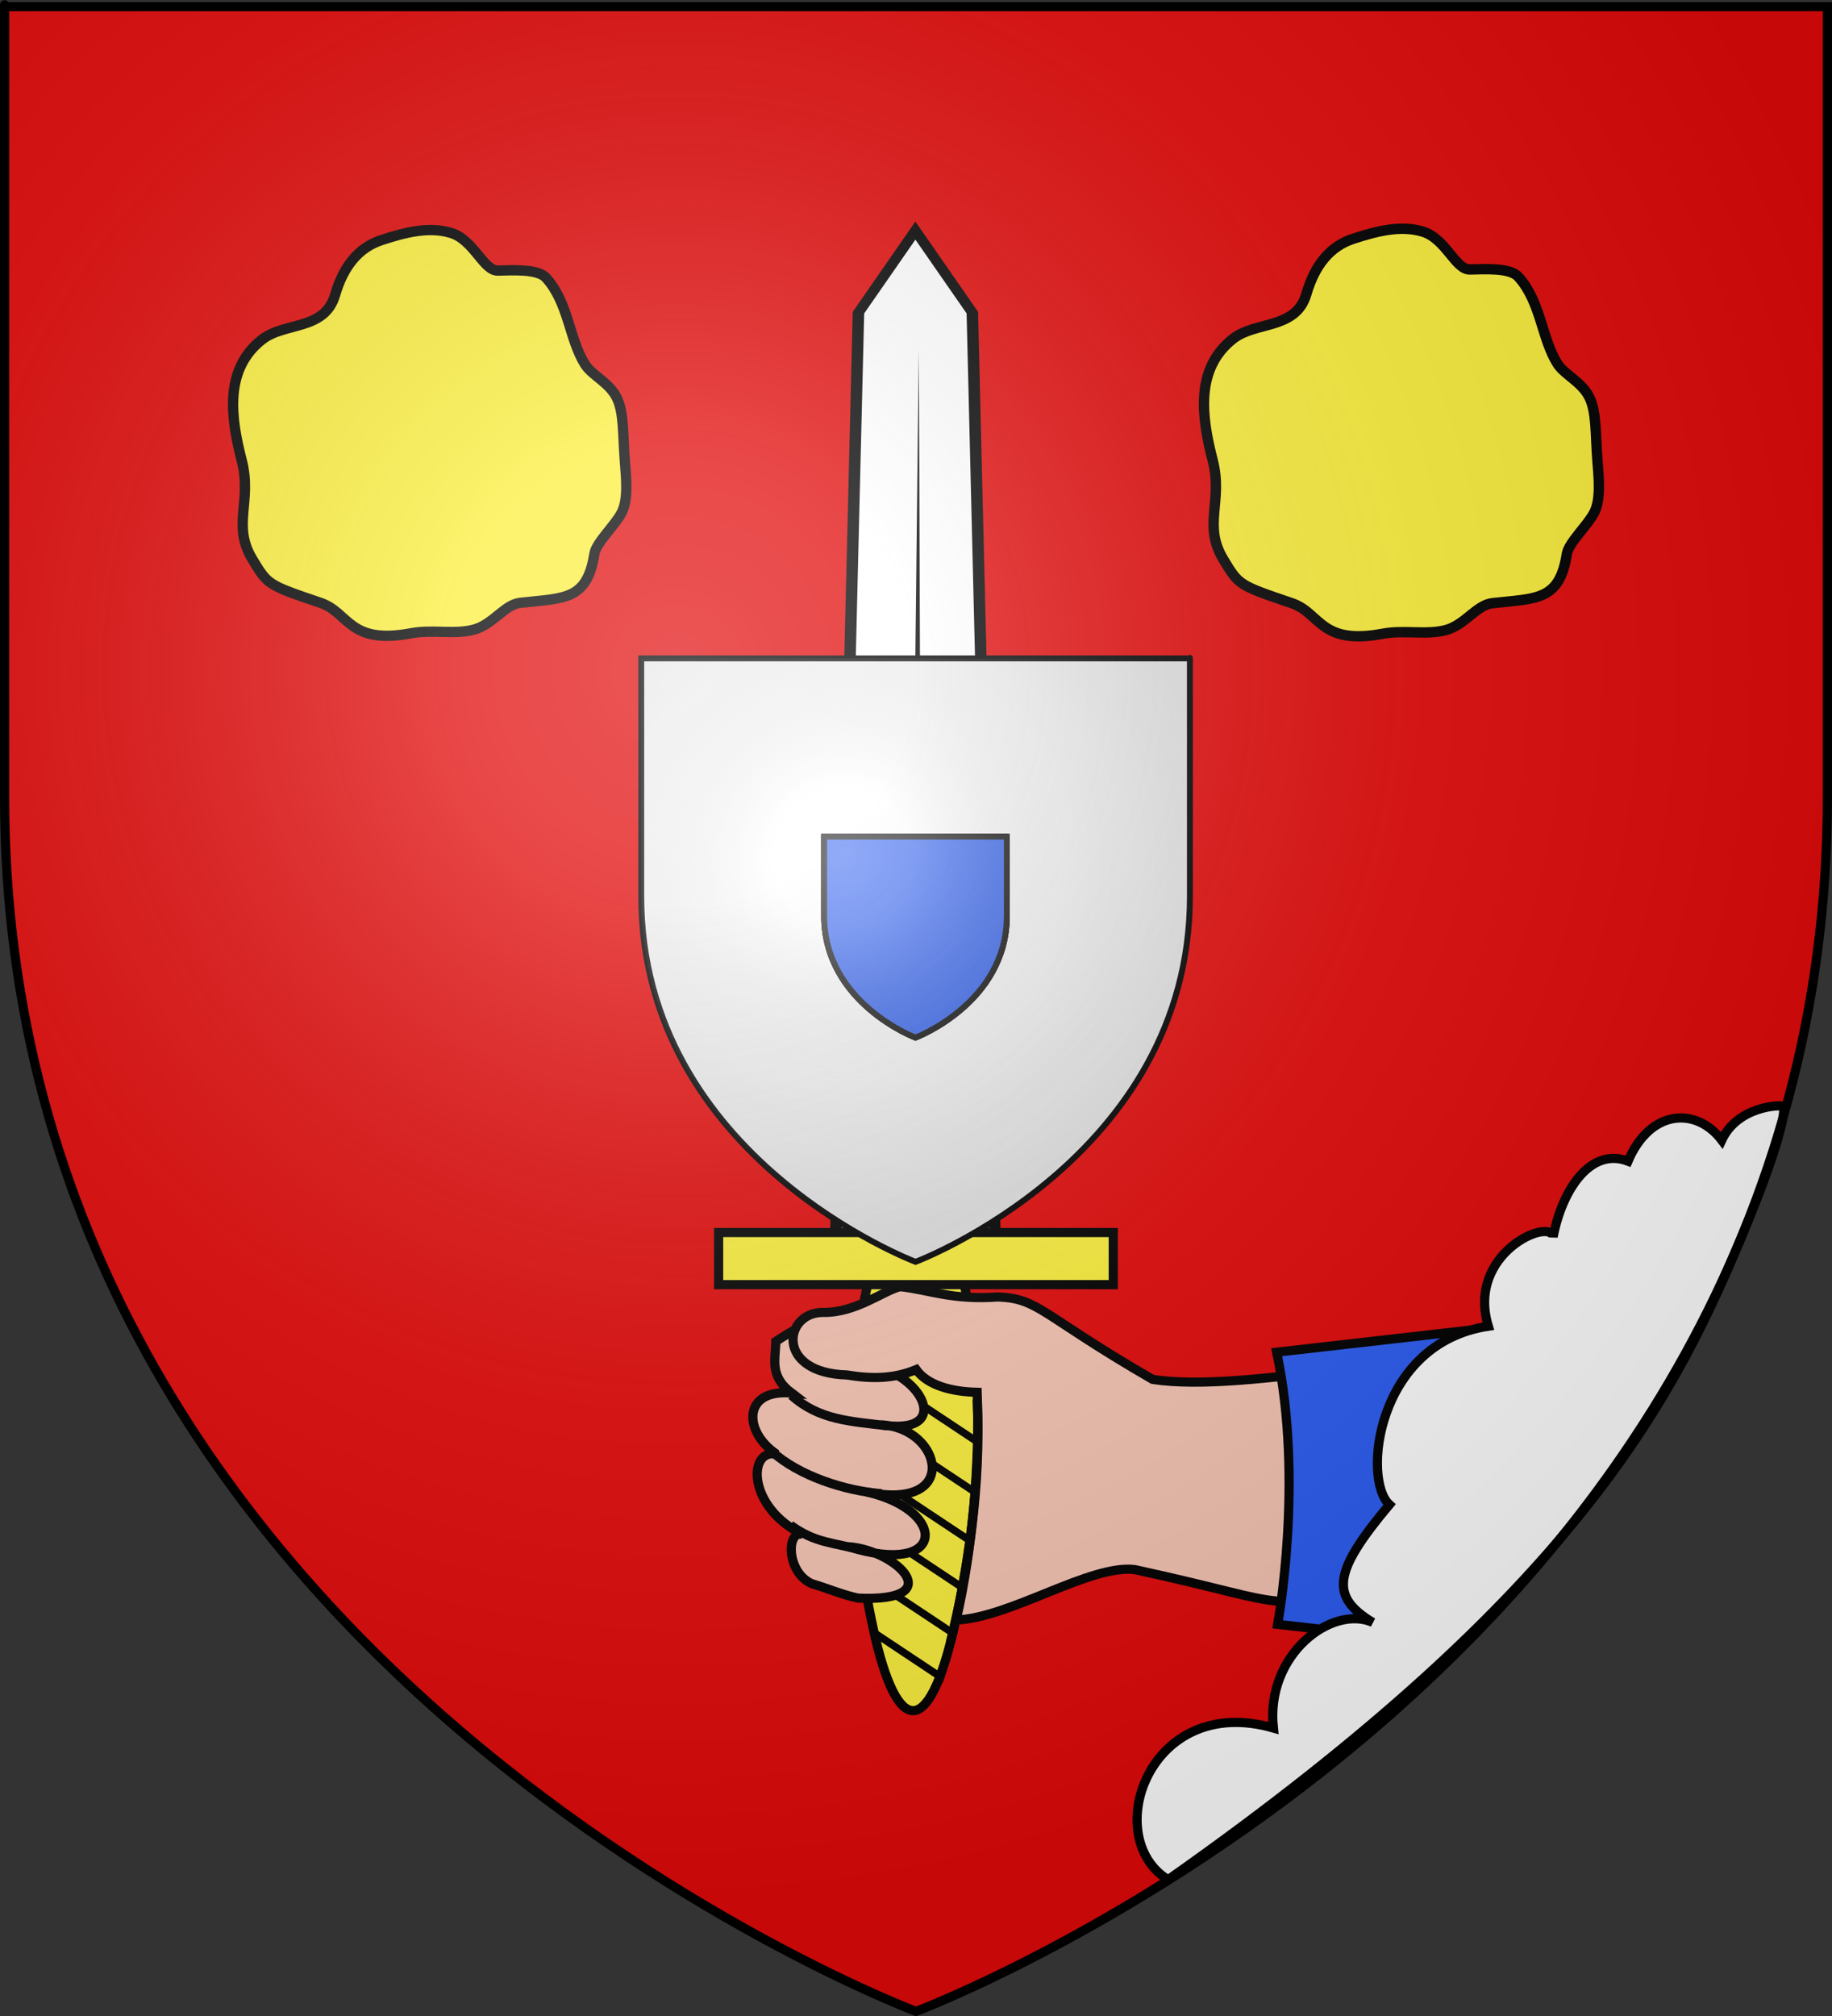
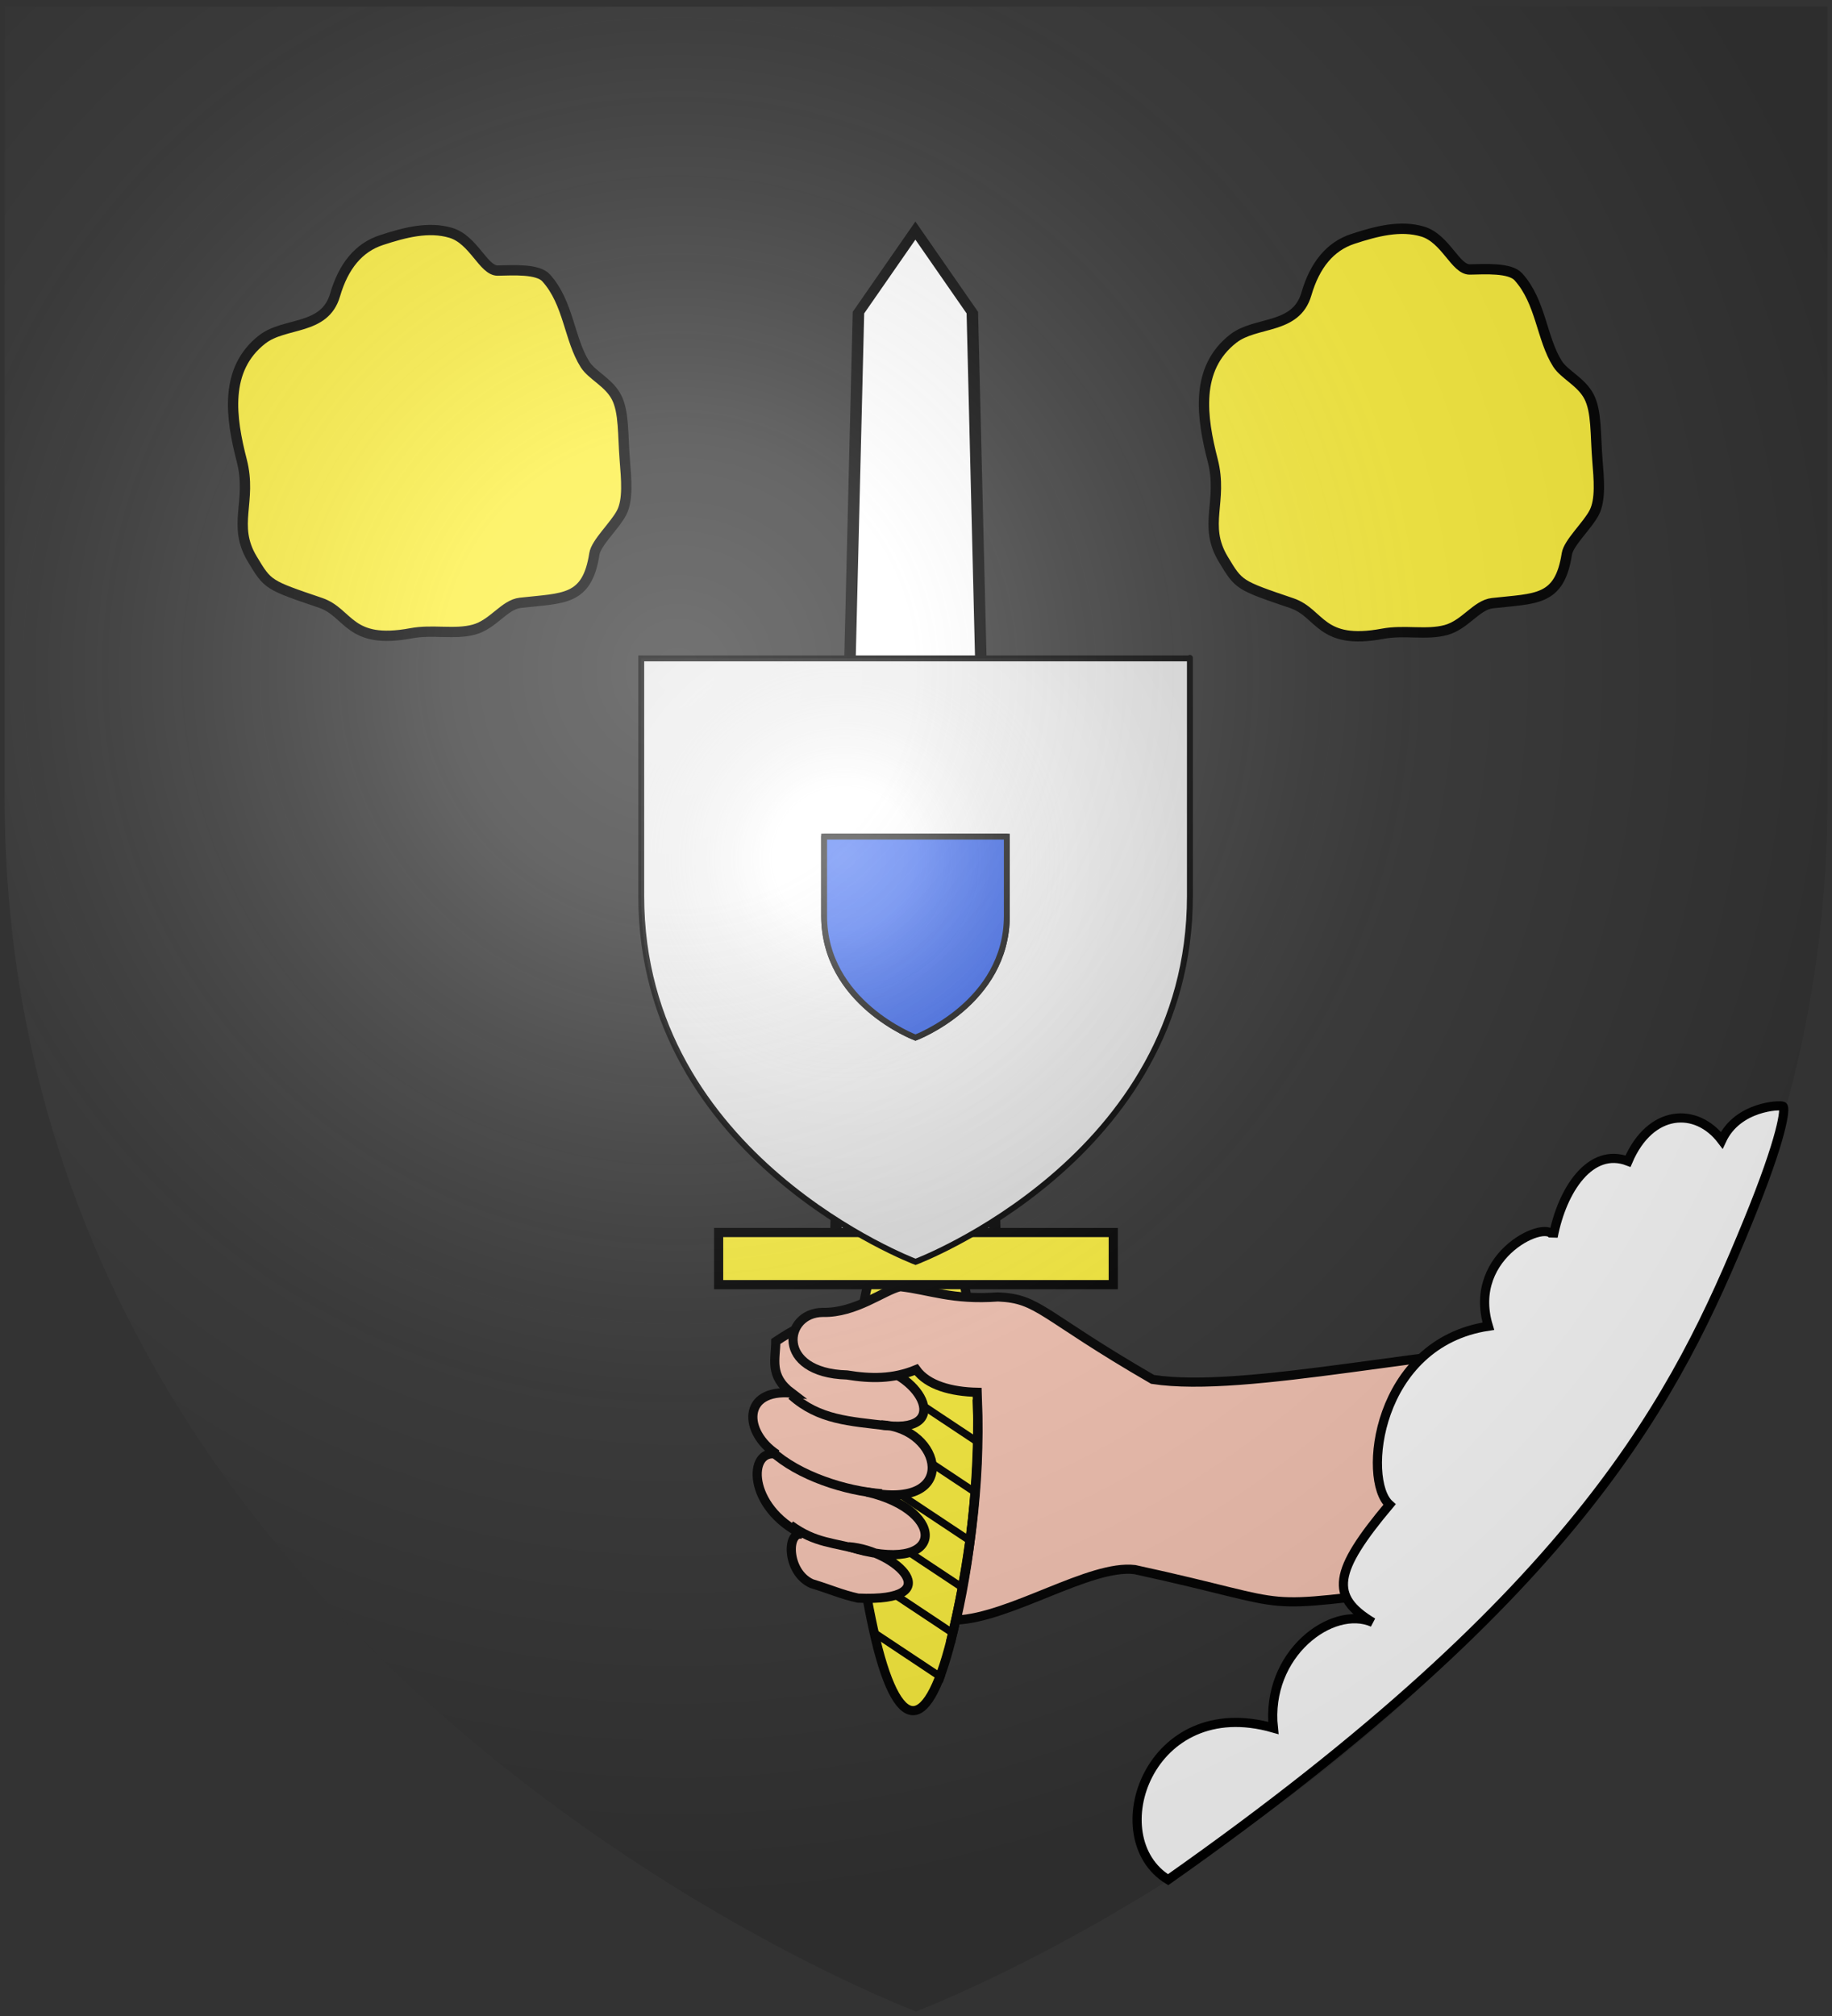
<svg xmlns="http://www.w3.org/2000/svg" xmlns:ns1="http://sodipodi.sourceforge.net/DTD/sodipodi-0.dtd" xmlns:ns2="http://www.inkscape.org/namespaces/inkscape" xmlns:xlink="http://www.w3.org/1999/xlink" height="660" width="600" version="1.0" id="svg2" ns1:version="0.32" ns2:version="0.45.1" ns1:docname="Blason Velaine-sous-Amance 54.svg" ns1:docbase="C:\Users\Axel\Pictures\Wikipedia (Blasons)\Blasons" ns2:export-filename="/Users/olivier/Desktop/Blason Rouge/Blason_Vide_3D.png" ns2:export-xdpi="144" ns2:export-ydpi="144" ns2:output_extension="org.inkscape.output.svg.inkscape">
  <rect width="100%" height="100%" fill="#333333" stroke="none" />
  <ns1:namedview ns2:window-height="750" ns2:window-width="1280" ns2:pageshadow="2" ns2:pageopacity="0.0" guidetolerance="10.0" gridtolerance="10.0" objecttolerance="10.0" borderopacity="1.0" bordercolor="#666666" pagecolor="#ffffff" id="base" showgrid="false" height="660px" ns2:zoom="0.82710031" ns2:cx="383.77458" ns2:cy="324.0691" ns2:window-x="-8" ns2:window-y="-8" ns2:current-layer="layer3" showguides="true" ns2:guide-bbox="true" />
  <desc id="desc4">Flag of Canton of Valais (Wallis)</desc>
  <defs id="defs6">
    <linearGradient id="linearGradient2893">
      <stop style="stop-color:white;stop-opacity:0.314;" offset="0" id="stop2895" />
      <stop id="stop2897" offset="0.19" style="stop-color:white;stop-opacity:0.251;" />
      <stop style="stop-color:#6b6b6b;stop-opacity:0.125;" offset="0.6" id="stop2901" />
      <stop style="stop-color:black;stop-opacity:0.125;" offset="1" id="stop2899" />
    </linearGradient>
    <linearGradient id="linearGradient2885">
      <stop id="stop2887" offset="0" style="stop-color:white;stop-opacity:1;" />
      <stop style="stop-color:white;stop-opacity:1;" offset="0.229" id="stop2891" />
      <stop id="stop2889" offset="1" style="stop-color:black;stop-opacity:1;" />
    </linearGradient>
    <linearGradient id="linearGradient2955">
      <stop id="stop2867" offset="0" style="stop-color:#fd0000;stop-opacity:1;" />
      <stop style="stop-color:#e77275;stop-opacity:0.659;" offset="0.5" id="stop2873" />
      <stop style="stop-color:black;stop-opacity:0.323;" offset="1" id="stop2959" />
    </linearGradient>
    <radialGradient ns2:collect="always" xlink:href="#linearGradient2955" id="radialGradient2961" cx="225.524" cy="218.901" fx="225.524" fy="218.901" r="300" gradientTransform="matrix(-4.167939e-4,2.183,-1.884,-3.599562e-4,615.597,-289.121)" gradientUnits="userSpaceOnUse" />
    <polygon id="star" transform="scale(53,53)" points="0,-1 0.588,0.809 -0.951,-0.309 0.951,-0.309 -0.588,0.809 0,-1 " />
    <clipPath id="clip">
      <path d="M 0,-200 L 0,600 L 300,600 L 300,-200 L 0,-200 z " id="path10" />
    </clipPath>
    <radialGradient ns2:collect="always" xlink:href="#linearGradient2955" id="radialGradient1911" gradientUnits="userSpaceOnUse" gradientTransform="matrix(-4.167939e-4,2.183,-1.884,-3.599562e-4,615.597,-289.121)" cx="225.524" cy="218.901" fx="225.524" fy="218.901" r="300" />
    <radialGradient ns2:collect="always" xlink:href="#linearGradient2955" id="radialGradient2865" gradientUnits="userSpaceOnUse" gradientTransform="matrix(0,1.749,-1.593,-1.049767e-7,551.788,-191.29)" cx="225.524" cy="218.901" fx="225.524" fy="218.901" r="300" />
    <radialGradient ns2:collect="always" xlink:href="#linearGradient2955" id="radialGradient2871" gradientUnits="userSpaceOnUse" gradientTransform="matrix(0,1.386,-1.323,-5.741131e-8,-158.082,-109.541)" cx="225.524" cy="218.901" fx="225.524" fy="218.901" r="300" />
    <radialGradient ns2:collect="always" xlink:href="#linearGradient2893" id="radialGradient3163" gradientUnits="userSpaceOnUse" gradientTransform="matrix(1.353,0,0,1.349,-77.629,-85.747)" cx="221.445" cy="226.331" fx="221.445" fy="226.331" r="300" />
    <radialGradient gradientUnits="userSpaceOnUse" gradientTransform="matrix(0,2.342,-2.291,0,562.913,1323.77)" r="300" fy="153.928" fx="-483.508" cy="153.928" cx="-483.508" id="radialGradient2928" xlink:href="#linearGradient2955" ns2:collect="always" />
    <radialGradient r="300" fy="218.901" fx="225.524" cy="218.901" cx="225.524" gradientTransform="matrix(-4.167939e-4,2.183,-1.884,-3.599562e-4,1395.597,-309.121)" gradientUnits="userSpaceOnUse" id="radialGradient2388" xlink:href="#linearGradient2955" ns2:collect="always" />
    <clipPath id="clipPath2384">
-       <path id="path2386" d="M 0,-200 L 0,600 L 300,600 L 300,-200 L 0,-200 z " />
-     </clipPath>
+       </clipPath>
    <polygon points="0,-1 0.588,0.809 -0.951,-0.309 0.951,-0.309 -0.588,0.809 0,-1 " transform="scale(53,53)" id="polygon2382" />
    <radialGradient gradientUnits="userSpaceOnUse" gradientTransform="matrix(-4.167939e-4,2.183,-1.884,-3.599562e-4,615.597,-289.121)" r="300" fy="218.901" fx="225.524" cy="218.901" cx="225.524" id="radialGradient2380" xlink:href="#linearGradient2955" ns2:collect="always" />
    <linearGradient id="linearGradient2375">
      <stop id="stop2965" offset="0" style="stop-color:white;stop-opacity:0;" />
      <stop id="stop2378" offset="1" style="stop-color:black;stop-opacity:0.646;" />
    </linearGradient>
    <radialGradient gradientUnits="userSpaceOnUse" gradientTransform="matrix(1.36,0,0,1.355,-79.528,-87.645)" r="300" fy="218.01" fx="203.198" cy="218.01" cx="203.198" id="radialGradient2883" xlink:href="#linearGradient2893" ns2:collect="always" />
    <linearGradient id="linearGradient2364">
      <stop id="stop2366" offset="0" style="stop-color:white;stop-opacity:0.314;" />
      <stop style="stop-color:white;stop-opacity:0.251;" offset="0.19" id="stop2368" />
      <stop id="stop2370" offset="0.6" style="stop-color:#6b6b6b;stop-opacity:0.125;" />
      <stop id="stop2372" offset="1" style="stop-color:black;stop-opacity:0.125;" />
    </linearGradient>
    <linearGradient id="linearGradient2337">
      <stop style="stop-color:white;stop-opacity:0.314;" offset="0" id="stop2339" />
      <stop id="stop2341" offset="0.19" style="stop-color:white;stop-opacity:0.251;" />
      <stop style="stop-color:#6b6b6b;stop-opacity:0.125;" offset="0.6" id="stop2343" />
      <stop style="stop-color:black;stop-opacity:0.125;" offset="1" id="stop2345" />
    </linearGradient>
    <linearGradient id="linearGradient2347">
      <stop id="stop2349" offset="0" style="stop-color:white;stop-opacity:1;" />
      <stop style="stop-color:white;stop-opacity:1;" offset="0.229" id="stop2351" />
      <stop id="stop2353" offset="1" style="stop-color:black;stop-opacity:1;" />
    </linearGradient>
    <linearGradient id="linearGradient2355">
      <stop id="stop2357" offset="0" style="stop-color:#fd0000;stop-opacity:1;" />
      <stop style="stop-color:#e77275;stop-opacity:0.659;" offset="0.5" id="stop2359" />
      <stop style="stop-color:black;stop-opacity:0.323;" offset="1" id="stop2361" />
    </linearGradient>
    <radialGradient ns2:collect="always" xlink:href="#linearGradient2955" id="radialGradient2363" cx="225.524" cy="218.901" fx="225.524" fy="218.901" r="300" gradientTransform="matrix(-4.167939e-4,2.183,-1.884,-3.599562e-4,615.597,-289.121)" gradientUnits="userSpaceOnUse" />
    <polygon id="polygon2365" transform="scale(53,53)" points="0,-1 0.588,0.809 -0.951,-0.309 0.951,-0.309 -0.588,0.809 0,-1 " />
    <clipPath id="clipPath2367">
      <path d="M 0,-200 L 0,600 L 300,600 L 300,-200 L 0,-200 z " id="path2369" />
    </clipPath>
    <radialGradient ns2:collect="always" xlink:href="#linearGradient2955" id="radialGradient2371" gradientUnits="userSpaceOnUse" gradientTransform="matrix(-4.167939e-4,2.183,-1.884,-3.599562e-4,615.597,-289.121)" cx="225.524" cy="218.901" fx="225.524" fy="218.901" r="300" />
    <radialGradient ns2:collect="always" xlink:href="#linearGradient2955" id="radialGradient2373" gradientUnits="userSpaceOnUse" gradientTransform="matrix(0,1.749,-1.593,-1.049767e-7,551.788,-191.29)" cx="225.524" cy="218.901" fx="225.524" fy="218.901" r="300" />
    <radialGradient ns2:collect="always" xlink:href="#linearGradient2955" id="radialGradient2375" gradientUnits="userSpaceOnUse" gradientTransform="matrix(0,1.386,-1.323,-5.741131e-8,-158.082,-109.541)" cx="225.524" cy="218.901" fx="225.524" fy="218.901" r="300" />
    <radialGradient ns2:collect="always" xlink:href="#linearGradient2893" id="radialGradient2377" gradientUnits="userSpaceOnUse" gradientTransform="matrix(1.353,0,0,1.349,-77.629,-85.747)" cx="221.445" cy="226.331" fx="221.445" fy="226.331" r="300" />
    <radialGradient r="300" fy="226.331" fx="221.445" cy="226.331" cx="221.445" gradientTransform="matrix(1.353,0,0,1.349,-77.629,-85.747)" gradientUnits="userSpaceOnUse" id="radialGradient2636" xlink:href="#linearGradient2893" ns2:collect="always" />
    <radialGradient r="300" fy="218.901" fx="225.524" cy="218.901" cx="225.524" gradientTransform="matrix(0,1.386,-1.323,-5.741131e-8,-158.082,-109.541)" gradientUnits="userSpaceOnUse" id="radialGradient2634" xlink:href="#linearGradient2955" ns2:collect="always" />
    <radialGradient r="300" fy="218.901" fx="225.524" cy="218.901" cx="225.524" gradientTransform="matrix(0,1.749,-1.593,-1.049767e-7,551.788,-191.29)" gradientUnits="userSpaceOnUse" id="radialGradient2632" xlink:href="#linearGradient2955" ns2:collect="always" />
    <radialGradient r="300" fy="218.901" fx="225.524" cy="218.901" cx="225.524" gradientTransform="matrix(-4.167939e-4,2.183,-1.884,-3.599562e-4,615.597,-289.121)" gradientUnits="userSpaceOnUse" id="radialGradient2630" xlink:href="#linearGradient2955" ns2:collect="always" />
    <clipPath id="clipPath2626">
      <path id="path2628" d="M 0,-200 L 0,600 L 300,600 L 300,-200 L 0,-200 z " />
    </clipPath>
    <polygon points="0,-1 0.588,0.809 -0.951,-0.309 0.951,-0.309 -0.588,0.809 0,-1 " transform="scale(53,53)" id="polygon2624" />
    <radialGradient gradientUnits="userSpaceOnUse" gradientTransform="matrix(-4.167939e-4,2.183,-1.884,-3.599562e-4,615.597,-289.121)" r="300" fy="218.901" fx="225.524" cy="218.901" cx="225.524" id="radialGradient2622" xlink:href="#linearGradient2955" ns2:collect="always" />
    <linearGradient id="linearGradient2614">
      <stop style="stop-color:#fd0000;stop-opacity:1;" offset="0" id="stop2616" />
      <stop id="stop2618" offset="0.5" style="stop-color:#e77275;stop-opacity:0.659;" />
      <stop id="stop2620" offset="1" style="stop-color:black;stop-opacity:0.323;" />
    </linearGradient>
    <linearGradient id="linearGradient2606">
      <stop style="stop-color:white;stop-opacity:1;" offset="0" id="stop2608" />
      <stop id="stop2610" offset="0.229" style="stop-color:white;stop-opacity:1;" />
      <stop style="stop-color:black;stop-opacity:1;" offset="1" id="stop2612" />
    </linearGradient>
    <linearGradient id="linearGradient2596">
      <stop id="stop2598" offset="0" style="stop-color:white;stop-opacity:0.314;" />
      <stop style="stop-color:white;stop-opacity:0.251;" offset="0.19" id="stop2600" />
      <stop id="stop2602" offset="0.6" style="stop-color:#6b6b6b;stop-opacity:0.125;" />
      <stop id="stop2604" offset="1" style="stop-color:black;stop-opacity:0.125;" />
    </linearGradient>
    <radialGradient ns2:collect="always" xlink:href="#linearGradient2893" id="radialGradient2682" gradientUnits="userSpaceOnUse" gradientTransform="matrix(1.353,0,0,1.349,-77.629,-85.747)" cx="221.445" cy="226.331" fx="221.445" fy="226.331" r="300" />
  </defs>
  <g ns2:groupmode="layer" id="layer3" ns2:label="Fond écu" style="display:inline">
-     <path id="path2855" style="fill:#e20909;fill-opacity:1;fill-rule:evenodd;stroke:none;stroke-width:1px;stroke-linecap:butt;stroke-linejoin:miter;stroke-opacity:1" d="M 300,657.386 C 300,657.386 598.5,545.066 598.5,259.614 C 598.5,-25.837 598.5,1.063 598.5,1.063 L 1.5,1.063 L 1.5,259.614 C 1.5,545.066 300,657.386 300,657.386 z " ns1:nodetypes="cccccc" />
    <g id="g3208" transform="translate(-58.364,184.072)" />
    <g transform="matrix(1.851,0,0,1.851,-263.645,-498.433)" id="g23241" style="display:inline">
      <path d="M 311.155,557.513 C 306.749,576.609 301.173,576.609 296.982,557.513 C 292.792,538.417 291.498,514.911 296.12,495.815 C 300.741,476.719 308.259,476.719 312.881,495.815 C 317.502,514.911 315.561,538.417 311.155,557.513 z " style="fill:#fcef3c;fill-opacity:1;fill-rule:nonzero;stroke:#000000;stroke-width:1.621;stroke-miterlimit:4;stroke-dasharray:none;stroke-opacity:1" id="path18781" />
      <path d="M 309.231,566.915 C 309.387,566.482 309.541,566.055 309.684,565.624 L 297.063,557.248 C 297.189,557.862 297.321,558.472 297.453,559.084 L 309.231,566.915 z M 311.445,559.199 C 311.552,558.741 311.657,558.281 311.76,557.822 L 295.251,546.85 C 295.337,547.444 295.424,548.036 295.516,548.629 L 311.445,559.199 z M 313.119,551.138 C 313.206,550.665 313.299,550.193 313.383,549.719 L 294.106,536.925 C 294.154,537.49 294.203,538.053 294.257,538.617 L 313.119,551.138 z M 314.452,542.834 C 314.518,542.352 314.58,541.869 314.641,541.386 L 293.565,527.387 C 293.58,527.927 293.596,528.468 293.616,529.008 L 314.452,542.834 z M 315.384,534.272 C 315.425,533.774 315.472,533.279 315.509,532.78 L 293.59,518.222 C 293.573,518.744 293.564,519.263 293.553,519.786 L 315.384,534.272 z M 315.899,525.437 C 315.915,524.917 315.927,524.393 315.937,523.873 L 294.144,509.402 C 294.097,509.902 294.06,510.407 294.018,510.908 L 315.899,525.437 z M 315.899,516.257 C 315.883,515.717 315.871,515.177 315.849,514.637 L 295.214,500.94 C 295.181,501.106 295.145,501.277 295.113,501.442 C 295.065,501.753 295.02,502.062 294.975,502.374 L 315.899,516.257 z M 315.308,506.691 C 315.232,506.116 315.159,505.535 315.082,504.956 L 296.887,492.865 C 296.773,493.323 296.665,493.78 296.56,494.242 L 315.308,506.691 z " style="fill:#000000;fill-opacity:1;fill-rule:nonzero;stroke:none;stroke-width:5;stroke-miterlimit:4;stroke-opacity:1" id="path18783" />
      <g transform="matrix(-0.685,0,0,-0.435,486.039,654.058)" id="g18785">
        <path d="M 244.457,371.58 L 285.873,371.58 L 279.873,757.438 L 265.165,790.794 L 250.457,757.438 L 244.457,371.58 z " style="fill:#ffffff;fill-opacity:1;fill-rule:nonzero;stroke:#000000;stroke-width:2.969;stroke-miterlimit:4;stroke-dasharray:none;stroke-opacity:1" id="path18787" />
-         <path d="M 263.408,375.062 L 264.284,742.094 L 266.922,375.062 L 263.408,375.062 z " style="fill:#000000;fill-opacity:1;fill-rule:evenodd;stroke:none;stroke-width:4;stroke-linecap:butt;stroke-linejoin:miter;stroke-miterlimit:4;stroke-dasharray:none;stroke-opacity:1" id="path18789" />
+         <path d="M 263.408,375.062 L 266.922,375.062 L 263.408,375.062 z " style="fill:#000000;fill-opacity:1;fill-rule:evenodd;stroke:none;stroke-width:4;stroke-linecap:butt;stroke-linejoin:miter;stroke-miterlimit:4;stroke-dasharray:none;stroke-opacity:1" id="path18789" />
      </g>
      <rect width="69.822" height="9.218" x="-339.411" y="-496.489" style="fill:#fcef3c;fill-opacity:1;fill-rule:nonzero;stroke:#000000;stroke-width:1.621;stroke-miterlimit:4;stroke-dasharray:none;stroke-opacity:1" id="rect18791" transform="scale(-1,-1)" />
      <path style="fill:#f7c5b4;fill-opacity:1;fill-rule:evenodd;stroke:#000000;stroke-width:1.621;stroke-linecap:butt;stroke-linejoin:miter;stroke-miterlimit:4;stroke-dasharray:none;stroke-opacity:1;display:inline" d="M 293.009,501.932 C 288.011,502.378 285.444,502.696 279.698,506.541 C 279.699,509.581 278.463,512.622 282.504,515.662 C 273.752,514.876 273.934,522.559 279.868,526.484 C 274.736,525.37 274.574,535.884 284.501,540.688 C 281.576,539.721 281.492,547.34 286.056,549.373 C 289.251,550.332 291.277,551.279 294.254,551.934 C 310.514,552.665 301.116,543.491 292.583,542.839 C 309.799,548.274 310.314,536.508 295.843,533.171 C 312.512,536.61 309.098,521.758 298.344,521.294 C 311.119,523.3 305.756,512.338 296.593,510.828 L 291.607,508.147 L 293.009,501.932 z " id="path15830" ns1:nodetypes="ccccccccccccc" />
      <path style="fill:#f7c5b4;fill-opacity:1;fill-rule:evenodd;stroke:#000000;stroke-width:1.621;stroke-linecap:butt;stroke-linejoin:miter;stroke-miterlimit:4;stroke-dasharray:none;stroke-opacity:1;display:inline" d="M 288.036,501.398 C 281.076,501.4 279.577,512.116 292.295,512.464 C 296.523,513.161 300.459,513.201 304.541,511.514 C 306.539,514.299 310.782,515.435 315.332,515.531 C 315.797,527.823 314.571,543.026 311.624,555.814 C 321.319,555.368 335.306,545.932 343.213,546.885 C 374.288,553.623 362.209,554.025 396.05,550.021 L 422.938,506.867 C 397.101,507.419 362.942,515.811 346.372,513.248 C 326.547,501.778 326.319,498.962 319.027,498.664 C 310.869,499.248 307.021,497.45 301.708,496.841 C 298.751,497.54 293.817,501.536 288.036,501.398 z " id="path16951" ns1:nodetypes="cccccccccccc" />
      <path id="path16953" style="fill:none;fill-opacity:1;fill-rule:nonzero;stroke:#000000;stroke-width:1.621;stroke-miterlimit:4;stroke-dasharray:none;stroke-opacity:1;display:inline" d="M 315.333,516.792 C 316.065,531.963 313.721,547.175 310.6,559.769" ns1:nodetypes="cc" />
      <path style="fill:none;fill-rule:evenodd;stroke:#000000;stroke-width:1.621;stroke-linecap:butt;stroke-linejoin:miter;stroke-miterlimit:4;stroke-dasharray:none;stroke-opacity:1" d="M 282.472,516.07 C 287.37,520.438 292.739,520.638 299.429,521.451" id="path22348" ns1:nodetypes="cc" />
      <path style="fill:none;fill-rule:evenodd;stroke:#000000;stroke-width:1.621;stroke-linecap:butt;stroke-linejoin:miter;stroke-miterlimit:4;stroke-dasharray:none;stroke-opacity:1" d="M 278.921,525.908 C 283.762,530.349 292.063,532.989 298.456,533.467" id="path22350" ns1:nodetypes="cc" />
      <path style="fill:none;fill-rule:evenodd;stroke:#000000;stroke-width:1.621;stroke-linecap:butt;stroke-linejoin:miter;stroke-miterlimit:4;stroke-dasharray:none;stroke-opacity:1" d="M 282.277,539.023 C 286.835,542.295 289.613,541.984 295.666,543.643" id="path22352" ns1:nodetypes="cc" />
-       <path style="fill:#2b5df2;fill-rule:evenodd;stroke:#000000;stroke-width:1.621;stroke-linecap:butt;stroke-linejoin:miter;stroke-miterlimit:4;stroke-dasharray:none;stroke-opacity:1;display:inline" d="M 368.326,508.437 L 438.62,500.428 C 438.62,500.428 430.434,516.48 420.142,530.426 C 409.85,544.371 396.988,559.803 396.988,559.803 L 368.497,556.569 C 368.497,556.569 373.172,531.313 368.326,508.437 z " id="path9085" ns1:nodetypes="cczccc" />
    </g>
    <path style="fill:#ffffff;fill-rule:evenodd;stroke:#000000;stroke-width:3;stroke-linecap:butt;stroke-linejoin:miter;stroke-miterlimit:4;stroke-dasharray:none;stroke-opacity:1" d="M 487.448,434.174 C 480.167,410.271 507.818,398.479 508.667,404.928 C 511.615,389.475 520.929,375.483 533.19,380.151 C 540.52,362.966 555.637,362.384 563.89,373.28 C 569.066,362.117 582.99,361.653 583.92,362.163 C 584.85,362.672 583.925,371.951 572.366,400.122 C 549.091,456.845 518.056,520.083 382.564,615.377 C 360.174,601.634 376.181,554.038 417.04,565.718 C 414.446,541.442 436.363,525.257 449.602,531.158 C 435.431,522.64 436.636,514.535 455.062,492.578 C 446.062,484.558 450.685,439.716 487.448,434.174 z " id="path18863" ns1:nodetypes="ccccscccccc" />
    <g ns2:label="Fond écu" id="g2391" transform="translate(-129.594,-117.343)">
      <g id="g4028" transform="translate(140.52,166.381)">
        <path ns1:nodetypes="csssssssssssssssss" id="path4032" d="M 113.97,29.575 C 121.708,27.038 129.472,25.031 136.722,27.191 C 144.223,29.426 147.421,39.636 152.106,39.542 C 157.036,39.444 165.187,38.906 167.923,41.926 C 175.336,50.105 175.47,62.064 180.707,70.31 C 182.937,73.821 188.447,76.132 190.97,80.987 C 193.493,85.842 193.029,93.242 193.708,101.729 C 194.193,107.789 194.855,114.578 192.654,118.814 C 190.454,123.05 184.307,128.633 183.741,132.28 C 181.348,147.71 173.759,146.707 159.473,148.314 C 154.251,148.902 150.61,155.37 144.293,157.083 C 137.975,158.796 130.758,156.964 123.721,158.282 C 103.19,162.126 103.545,151.54 94.036,148.314 C 76.69,142.431 76.815,142.453 71.718,134.014 C 64.951,122.809 71.719,115.183 68.251,101.729 C 64.639,87.716 62.374,71.87 74.968,62.077 C 82.342,56.342 95.409,59.201 98.803,47.559 C 101.573,38.06 106.58,31.998 113.97,29.575 z " style="fill:#fcef3c;fill-opacity:1;fill-rule:evenodd;stroke:#000000;stroke-width:3.373;stroke-linecap:butt;stroke-linejoin:miter;stroke-miterlimit:4;stroke-dasharray:none;stroke-opacity:1;display:inline" />
        <path style="fill:#fcef3c;fill-opacity:1;fill-rule:evenodd;stroke:#000000;stroke-width:3.388;stroke-linecap:butt;stroke-linejoin:miter;stroke-miterlimit:4;stroke-dasharray:none;stroke-opacity:1;display:inline" d="M 432.157,29.17 C 439.929,26.623 447.726,24.607 455.007,26.777 C 462.541,29.021 465.753,39.275 470.458,39.181 C 475.41,39.082 483.596,38.542 486.344,41.575 C 493.788,49.789 493.923,61.8 499.183,70.082 C 501.422,73.608 506.957,75.929 509.491,80.805 C 512.025,85.681 511.558,93.113 512.24,101.637 C 512.728,107.723 513.393,114.542 511.182,118.796 C 508.972,123.051 502.798,128.658 502.23,132.321 C 499.826,147.818 492.205,146.811 477.857,148.425 C 472.613,149.015 468.956,155.51 462.611,157.231 C 456.266,158.951 449.017,157.112 441.95,158.435 C 421.33,162.296 421.687,151.664 412.137,148.425 C 394.715,142.515 394.841,142.538 389.722,134.062 C 382.925,122.809 389.723,115.149 386.24,101.637 C 382.612,87.563 380.338,71.649 392.986,61.813 C 400.392,56.054 413.515,58.925 416.924,47.233 C 419.706,37.693 424.735,31.604 432.157,29.17 z " id="path4030" ns1:nodetypes="csssssssssssssssss" />
      </g>
    </g>
    <g id="g2659" transform="matrix(0.301,0,0,0.301,209.561,214.895)">
      <g style="display:inline" ns2:label="Fond écu" id="g2661">
        <path ns1:nodetypes="cccccc" d="M 300,658.5 C 300,658.5 598.5,546.18 598.5,260.728 C 598.5,-24.723 598.5,2.176 598.5,2.176 L 1.5,2.176 L 1.5,260.728 C 1.5,546.18 300,658.5 300,658.5 z " style="fill:#ffffff;fill-opacity:1;fill-rule:evenodd;stroke:#000000;stroke-width:6.434;stroke-linecap:butt;stroke-linejoin:miter;stroke-miterlimit:4;stroke-dasharray:none;stroke-opacity:1" id="path2663" />
        <g style="fill:#2b5df2;stroke:#000000;stroke-width:19.3;stroke-miterlimit:4;stroke-dasharray:none;stroke-opacity:1" transform="matrix(0.333,0,0,0.333,199.99,195.296)" id="g2379">
          <g id="g2381" ns2:label="Fond écu" style="fill:#2b5df2;stroke:#000000;stroke-width:19.3;stroke-miterlimit:4;stroke-dasharray:none;stroke-opacity:1;display:inline">
-             <path id="path2383" style="fill:#2b5df2;fill-opacity:1;fill-rule:evenodd;stroke:#000000;stroke-width:19.3;stroke-linecap:butt;stroke-linejoin:miter;stroke-miterlimit:4;stroke-dasharray:none;stroke-opacity:1" d="M 300,658.5 C 300,658.5 598.5,546.18 598.5,260.728 C 598.5,-24.723 598.5,2.176 598.5,2.176 L 1.5,2.176 L 1.5,260.728 C 1.5,546.18 300,658.5 300,658.5 z " ns1:nodetypes="cccccc" />
-           </g>
+             </g>
          <g style="fill:#2b5df2;stroke:#000000;stroke-width:19.3;stroke-miterlimit:4;stroke-dasharray:none;stroke-opacity:1" id="g2668" ns2:label="Meubles" ns1:insensitive="true" />
          <g style="fill:#2b5df2;stroke:#000000;stroke-width:19.3;stroke-miterlimit:4;stroke-dasharray:none;stroke-opacity:1" id="g2386" ns2:label="Reflet final" ns1:insensitive="true">
            <path ns1:nodetypes="cccccc" d="M 300,658.5 C 300,658.5 598.5,546.18 598.5,260.728 C 598.5,-24.723 598.5,2.176 598.5,2.176 L 1.5,2.176 L 1.5,260.728 C 1.5,546.18 300,658.5 300,658.5 z " style="opacity:1;fill:#2b5df2;fill-opacity:1;fill-rule:evenodd;stroke:#000000;stroke-width:19.3;stroke-linecap:butt;stroke-linejoin:miter;stroke-miterlimit:4;stroke-dasharray:none;stroke-opacity:1" id="path2388" ns2:export-xdpi="144" ns2:export-ydpi="144" />
          </g>
          <g style="fill:#2b5df2;stroke:#000000;stroke-width:19.3;stroke-miterlimit:4;stroke-dasharray:none;stroke-opacity:1" id="g2390" ns2:label="Contour final" ns1:insensitive="true">
            <path ns1:nodetypes="cccccc" d="M 300,658.5 C 300,658.5 1.5,546.18 1.5,260.728 C 1.5,-24.723 1.5,2.176 1.5,2.176 L 598.5,2.176 L 598.5,260.728 C 598.5,546.18 300,658.5 300,658.5 z " style="opacity:1;fill:#2b5df2;fill-opacity:1;fill-rule:evenodd;stroke:#000000;stroke-width:19.3;stroke-linecap:butt;stroke-linejoin:miter;stroke-miterlimit:4;stroke-dasharray:none;stroke-opacity:1" id="path2392" ns2:export-xdpi="144" ns2:export-ydpi="144" />
          </g>
        </g>
      </g>
      <g ns1:insensitive="true" ns2:label="Contour final" id="g2674">
        <path ns2:export-ydpi="144" ns2:export-xdpi="144" id="path2676" style="opacity:1;fill:none;fill-opacity:1;fill-rule:evenodd;stroke:#000000;stroke-width:3;stroke-linecap:butt;stroke-linejoin:miter;stroke-miterlimit:4;stroke-dasharray:none;stroke-opacity:1" d="M 300,658.5 C 300,658.5 1.5,546.18 1.5,260.728 C 1.5,-24.723 1.5,2.176 1.5,2.176 L 598.5,2.176 L 598.5,260.728 C 598.5,546.18 300,658.5 300,658.5 z " ns1:nodetypes="cccccc" />
      </g>
      <g ns1:insensitive="true" ns2:label="Reflet final" id="g2678">
        <path ns2:export-ydpi="144" ns2:export-xdpi="144" id="path2680" style="opacity:1;fill:url(#radialGradient2682);fill-opacity:1;fill-rule:evenodd;stroke:none;stroke-width:1px;stroke-linecap:butt;stroke-linejoin:miter;stroke-opacity:1" d="M 300,658.5 C 300,658.5 598.5,546.18 598.5,260.728 C 598.5,-24.723 598.5,2.176 598.5,2.176 L 1.5,2.176 L 1.5,260.728 C 1.5,546.18 300,658.5 300,658.5 z " ns1:nodetypes="cccccc" />
      </g>
    </g>
  </g>
  <g ns2:groupmode="layer" id="layer4" ns2:label="Meubles" ns1:insensitive="true" style="display:inline" />
  <g ns2:groupmode="layer" id="layer2" ns2:label="Reflet final" ns1:insensitive="true" style="display:inline">
    <path ns1:nodetypes="cccccc" d="M 300,658.5 C 300,658.5 598.5,546.18 598.5,260.728 C 598.5,-24.723 598.5,2.176 598.5,2.176 L 1.5,2.176 L 1.5,260.728 C 1.5,546.18 300,658.5 300,658.5 z " style="opacity:1;fill:url(#radialGradient3163);fill-opacity:1;fill-rule:evenodd;stroke:none;stroke-width:1px;stroke-linecap:butt;stroke-linejoin:miter;stroke-opacity:1" id="path2875" ns2:export-xdpi="144" ns2:export-ydpi="144" />
  </g>
  <g ns2:groupmode="layer" id="layer1" ns2:label="Contour final" style="display:inline" ns1:insensitive="true">
-     <path ns1:nodetypes="cccccc" d="M 300,658.5 C 300,658.5 1.5,546.18 1.5,260.728 C 1.5,-24.723 1.5,2.176 1.5,2.176 L 598.5,2.176 L 598.5,260.728 C 598.5,546.18 300,658.5 300,658.5 z " style="opacity:1;fill:none;fill-opacity:1;fill-rule:evenodd;stroke:#000000;stroke-width:3;stroke-linecap:butt;stroke-linejoin:miter;stroke-miterlimit:4;stroke-dasharray:none;stroke-opacity:1" id="path1411" ns2:export-xdpi="144" ns2:export-ydpi="144" />
-   </g>
+     </g>
</svg>